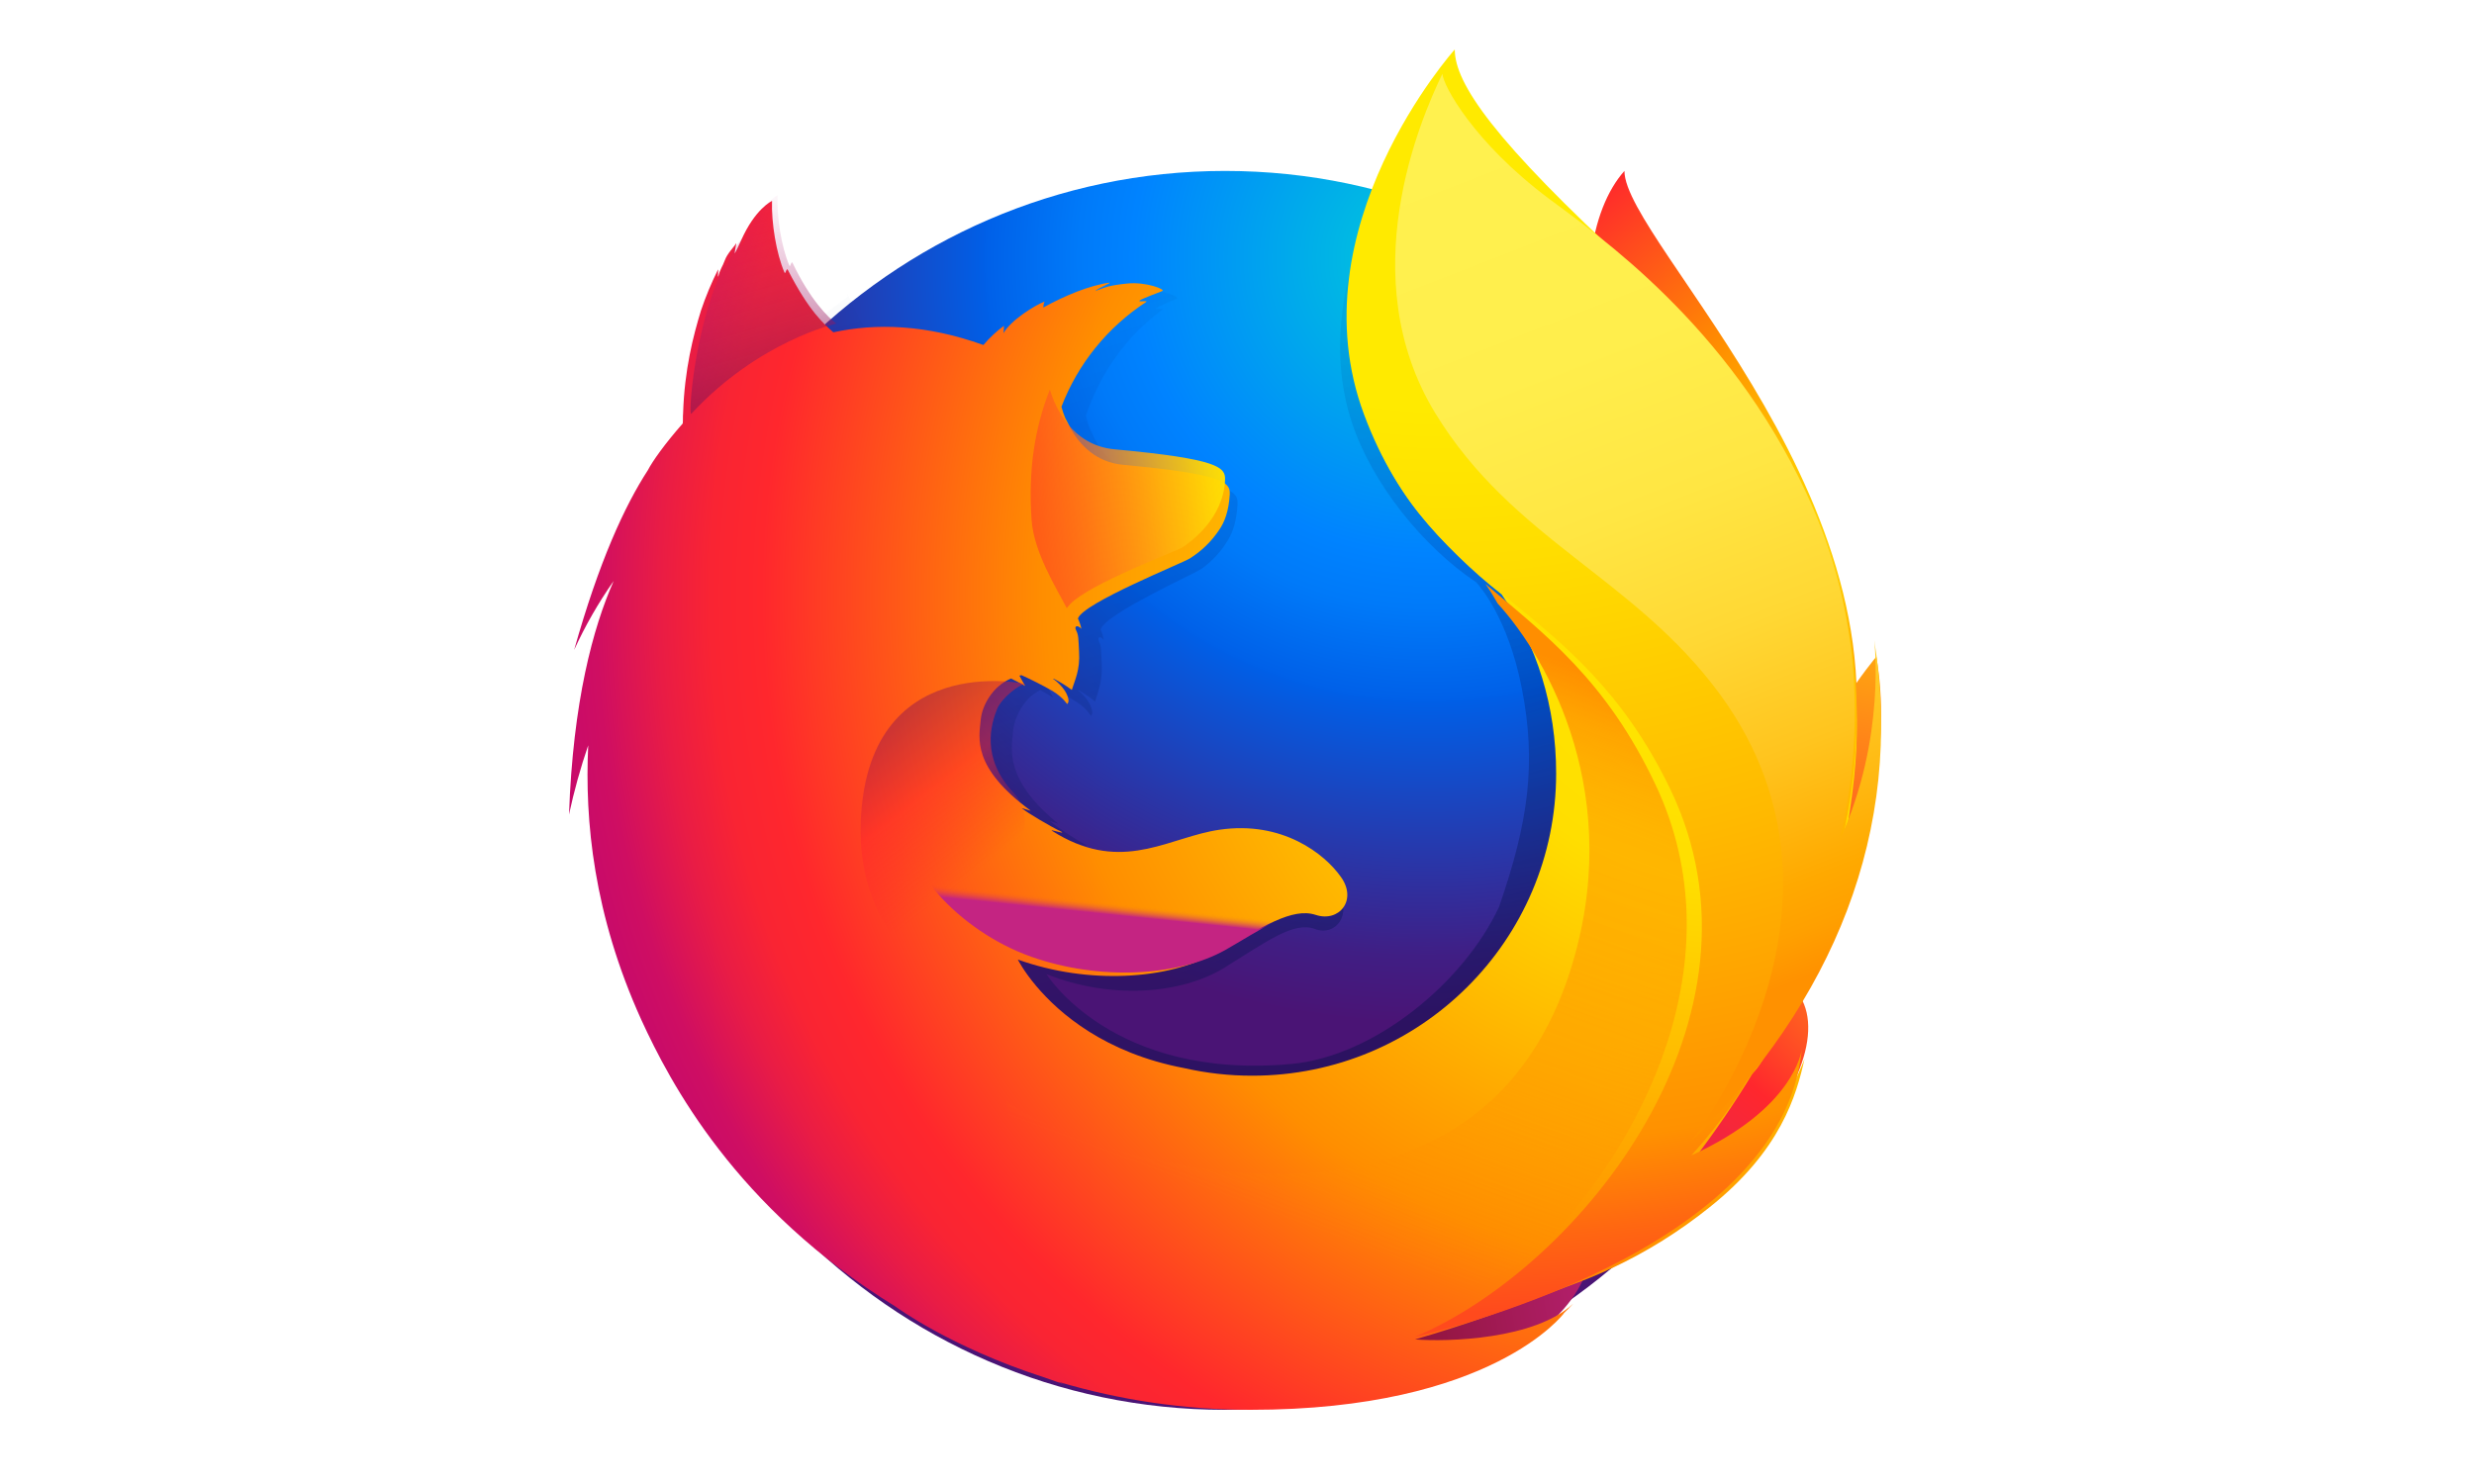
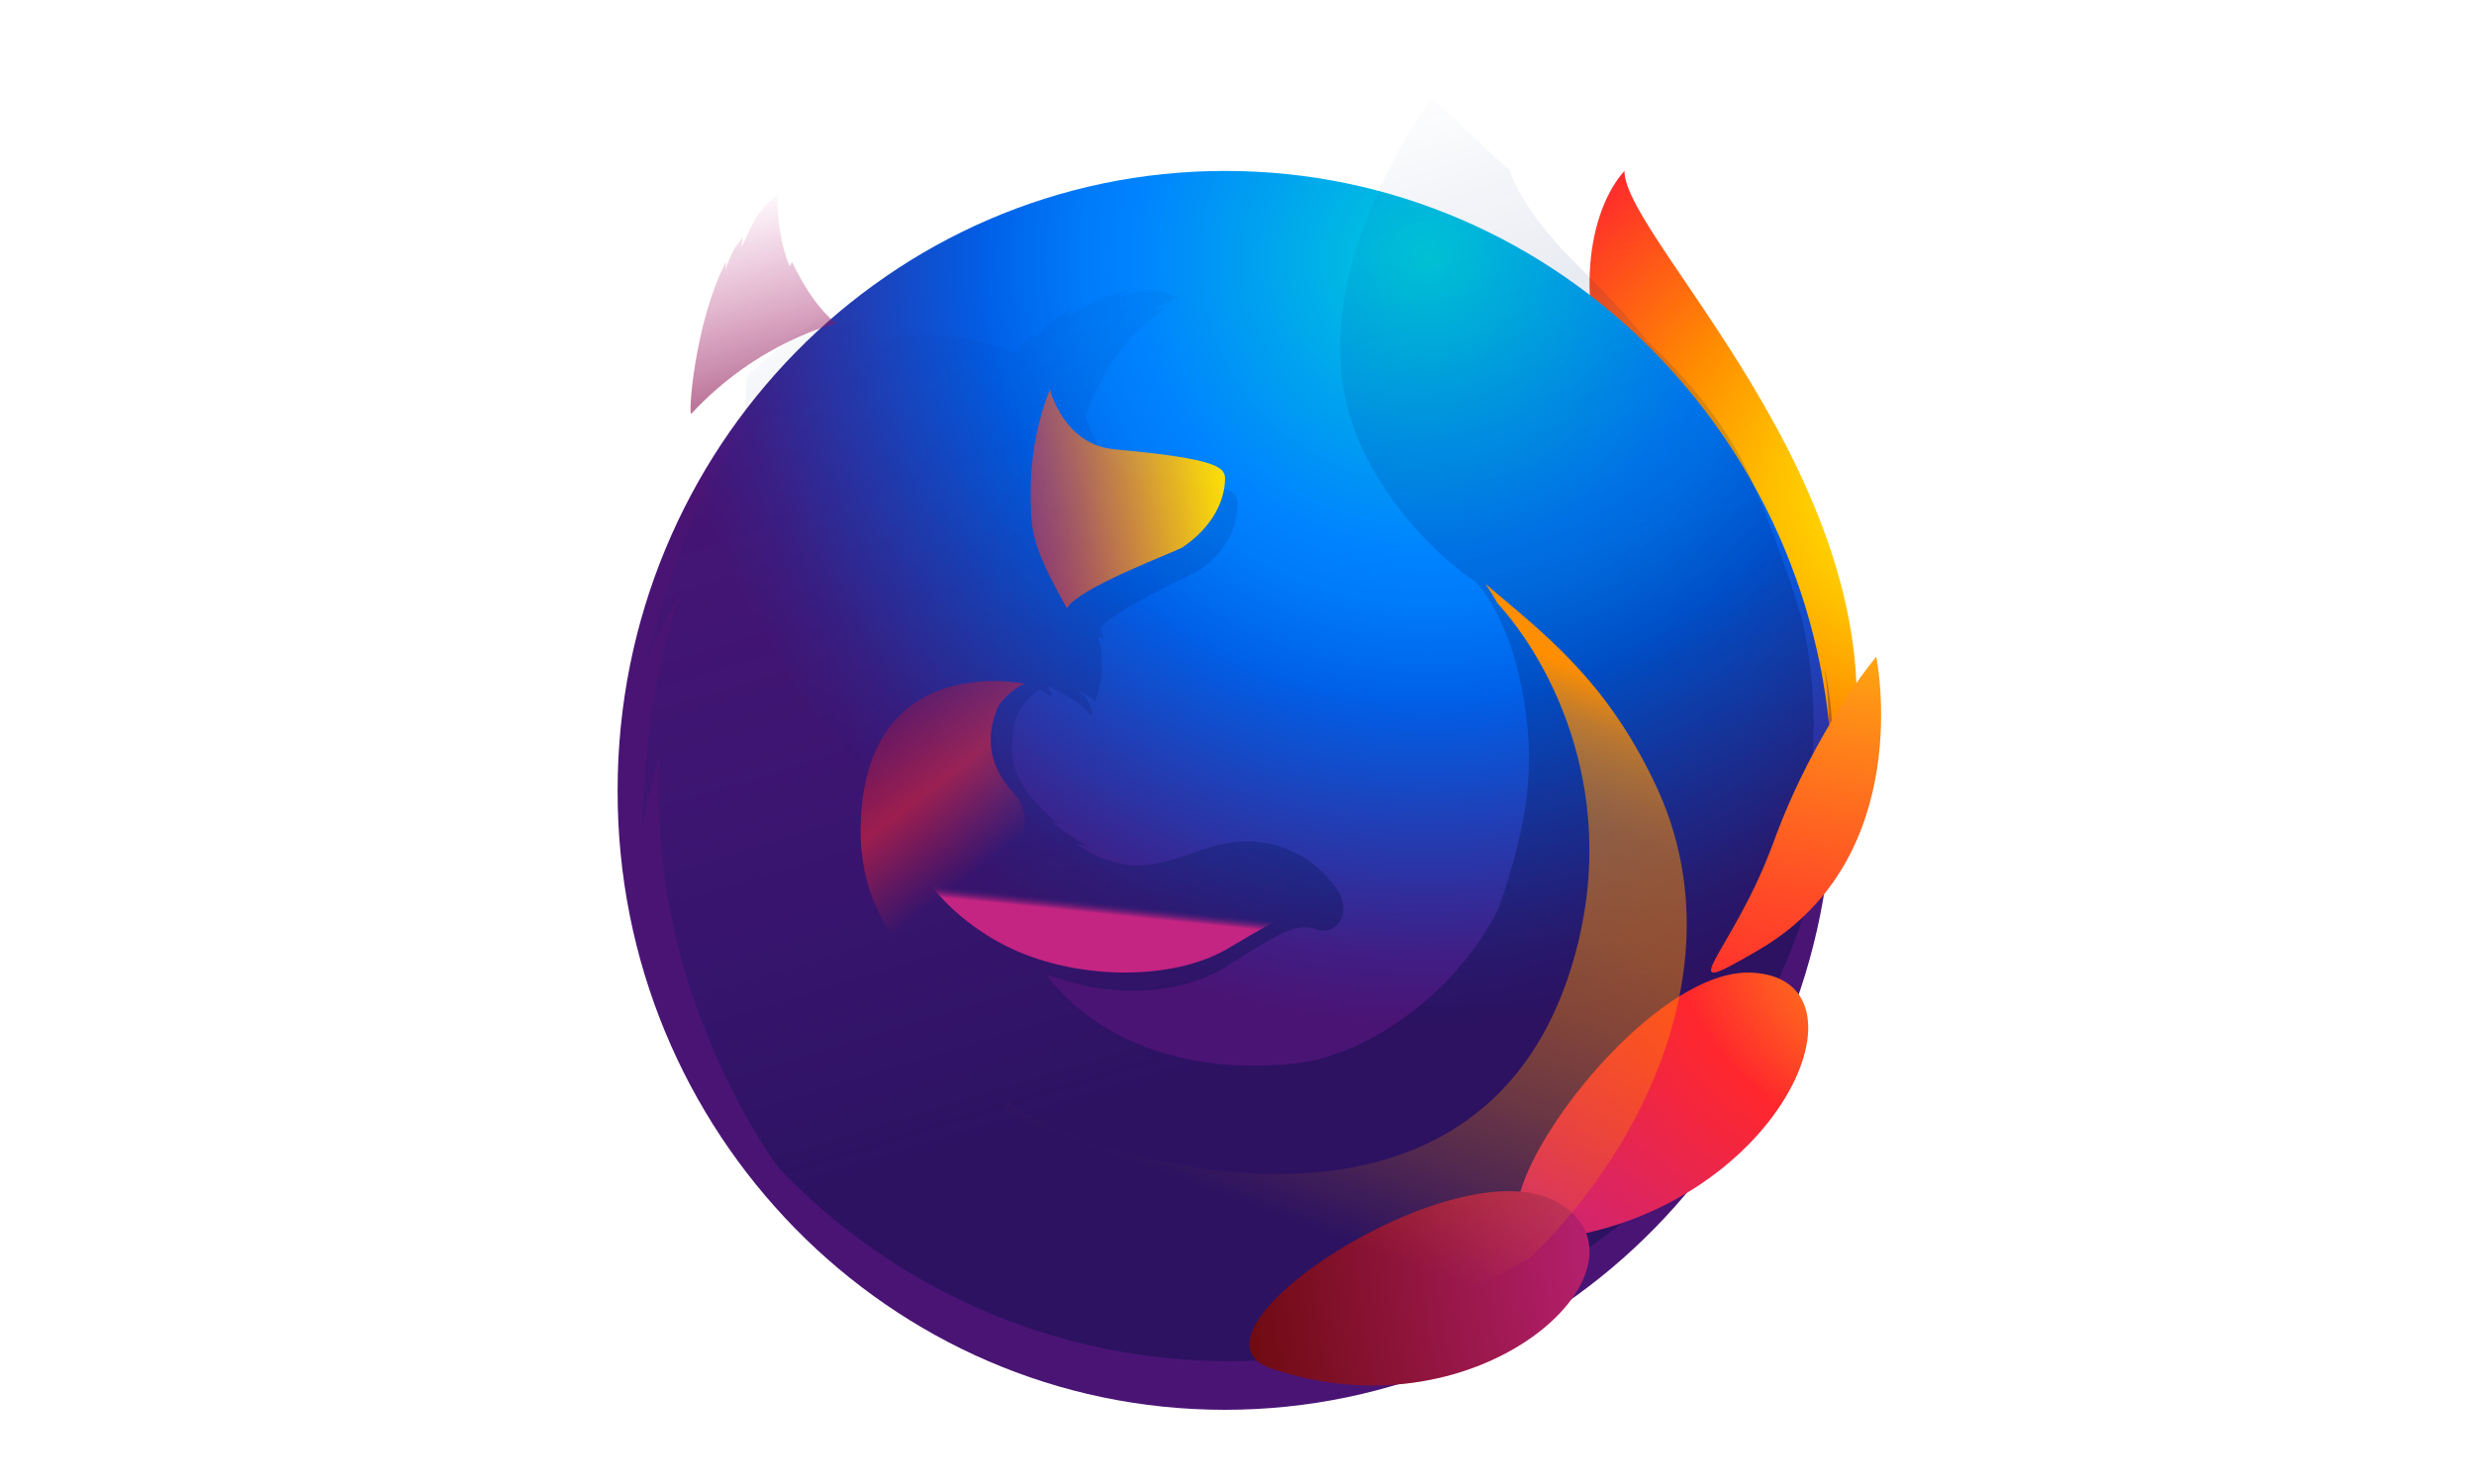
<svg xmlns="http://www.w3.org/2000/svg" width="100px" height="60px" viewBox="0 0 100 60" version="1.1">
  <title>02.Product_01_ProductInfo_Browsers_Firefox</title>
  <desc>Created with Sketch.</desc>
  <defs>
    <radialGradient cx="102.393%" cy="41.306%" fx="102.393%" fy="41.306%" r="183.489%" gradientTransform="translate(1.024,0.413),scale(1,0.379),rotate(2.163),translate(-1.024,-0.413)" id="radialGradient-1">
      <stop stop-color="#FFEA00" offset="4%" />
      <stop stop-color="#FFDE00" offset="12%" />
      <stop stop-color="#FFBF00" offset="25%" />
      <stop stop-color="#FF8E00" offset="43%" />
      <stop stop-color="#FF272D" offset="77%" />
      <stop stop-color="#E0255A" offset="87%" />
      <stop stop-color="#CC2477" offset="95%" />
      <stop stop-color="#C42482" offset="100%" />
    </radialGradient>
    <radialGradient cx="66.595%" cy="7.395%" fx="66.595%" fy="7.395%" r="109.68%" gradientTransform="translate(0.666,0.074),scale(1,0.98),translate(-0.666,-0.074)" id="radialGradient-2">
      <stop stop-color="#00CCDA" offset="0%" />
      <stop stop-color="#0083FF" offset="22%" />
      <stop stop-color="#007AF9" offset="26%" />
      <stop stop-color="#0060E8" offset="33%" />
      <stop stop-color="#005FE7" offset="33%" />
      <stop stop-color="#2639AD" offset="44%" />
      <stop stop-color="#401E84" offset="52%" />
      <stop stop-color="#4A1475" offset="57%" />
    </radialGradient>
    <linearGradient x1="56.518%" y1="75.222%" x2="36.81%" y2="6.806%" id="linearGradient-3">
      <stop stop-color="#000F43" stop-opacity="0.4" offset="0%" />
      <stop stop-color="#001962" stop-opacity="0.17" offset="48%" />
      <stop stop-color="#002079" stop-opacity="0" offset="100%" />
    </linearGradient>
    <radialGradient cx="132.809%" cy="-12.581%" fx="132.809%" fy="-12.581%" r="173.156%" gradientTransform="translate(1.328,-0.126),scale(0.917,1),rotate(5.577),translate(-1.328,0.126)" id="radialGradient-4">
      <stop stop-color="#FFEA00" offset="0%" />
      <stop stop-color="#FF272D" offset="50%" />
      <stop stop-color="#C42482" offset="100%" />
    </radialGradient>
    <radialGradient cx="109.772%" cy="-44.428%" fx="109.772%" fy="-44.428%" r="454.223%" gradientTransform="translate(1.098,-0.444),scale(1,0.538),rotate(5.648),translate(-1.098,0.444)" id="radialGradient-5">
      <stop stop-color="#FFE900" offset="0%" />
      <stop stop-color="#FFAF0E" offset="16%" />
      <stop stop-color="#FF7A1B" offset="32%" />
      <stop stop-color="#FF4E26" offset="47%" />
      <stop stop-color="#FF2C2E" offset="62%" />
      <stop stop-color="#FF1434" offset="76%" />
      <stop stop-color="#FF0538" offset="89%" />
      <stop stop-color="#FF0039" offset="100%" />
    </radialGradient>
    <radialGradient cx="199.719%" cy="15.198%" fx="199.719%" fy="15.198%" r="352.894%" gradientTransform="translate(1.997,0.152),scale(0.571,1),rotate(6.015),translate(-1.997,-0.152)" id="radialGradient-6">
      <stop stop-color="#FF272D" offset="0%" />
      <stop stop-color="#C42482" offset="50%" />
      <stop stop-color="#620700" offset="99%" />
    </radialGradient>
    <radialGradient cx="90.292%" cy="39.18%" fx="90.292%" fy="39.18%" r="99.113%" gradientTransform="translate(0.903,0.392),scale(1,0.964),rotate(-4.061),scale(1,0.992),translate(-0.903,-0.392)" id="radialGradient-7">
      <stop stop-color="#FFEA00" offset="0%" />
      <stop stop-color="#FFDE00" offset="23%" />
      <stop stop-color="#FFBF00" offset="36%" />
      <stop stop-color="#FF8E00" offset="54%" />
      <stop stop-color="#FF272D" offset="76%" />
      <stop stop-color="#F92433" offset="80%" />
      <stop stop-color="#E91C45" offset="84%" />
      <stop stop-color="#CF0E62" offset="89%" />
      <stop stop-color="#B5007F" offset="100%" />
    </radialGradient>
    <radialGradient cx="24.953%" cy="0.138%" fx="24.953%" fy="0.138%" r="249.804%" gradientTransform="translate(0.25,0.001),scale(1,0.396),translate(-0.25,-0.001)" id="radialGradient-8">
      <stop stop-color="#FFEA00" offset="28%" />
      <stop stop-color="#FFDD00" offset="40%" />
      <stop stop-color="#FFBA00" offset="63%" />
      <stop stop-color="#FF9100" offset="86%" />
      <stop stop-color="#FF6711" offset="93%" />
      <stop stop-color="#FF4A1D" offset="99%" />
    </radialGradient>
    <linearGradient x1="-103.84%" y1="80.304%" x2="104.749%" y2="44.915%" id="linearGradient-9">
      <stop stop-color="#C42482" stop-opacity="0.5" offset="0%" />
      <stop stop-color="#FF272D" stop-opacity="0.5" offset="47%" />
      <stop stop-color="#FF2C2C" stop-opacity="0.51" offset="49%" />
      <stop stop-color="#FF7A1A" stop-opacity="0.72" offset="68%" />
      <stop stop-color="#FFB20D" stop-opacity="0.87" offset="83%" />
      <stop stop-color="#FFD605" stop-opacity="0.96" offset="94%" />
      <stop stop-color="#FFE302" offset="100%" />
    </linearGradient>
    <linearGradient x1="53.384%" y1="88.421%" x2="36.82%" y2="-1.484%" id="linearGradient-10">
      <stop stop-color="#891551" stop-opacity="0.6" offset="0%" />
      <stop stop-color="#C42482" stop-opacity="0" offset="100%" />
    </linearGradient>
    <linearGradient x1="26.39%" y1="6.174%" x2="48.943%" y2="47.565%" id="linearGradient-11">
      <stop stop-color="#891551" stop-opacity="0.5" offset="1%" />
      <stop stop-color="#FF272D" stop-opacity="0.5" offset="48%" />
      <stop stop-color="#FF272D" stop-opacity="0" offset="100%" />
    </linearGradient>
    <linearGradient x1="47.768%" y1="56.497%" x2="50.266%" y2="47.613%" id="linearGradient-12">
      <stop stop-color="#C42482" offset="0%" />
      <stop stop-color="#C42482" stop-opacity="0.81" offset="8%" />
      <stop stop-color="#C42482" stop-opacity="0.56" offset="21%" />
      <stop stop-color="#C42482" stop-opacity="0.36" offset="33%" />
      <stop stop-color="#C42482" stop-opacity="0.2" offset="45%" />
      <stop stop-color="#C42482" stop-opacity="0.09" offset="56%" />
      <stop stop-color="#C42482" stop-opacity="0.02" offset="67%" />
      <stop stop-color="#C42482" stop-opacity="0" offset="77%" />
    </linearGradient>
    <linearGradient x1="40.978%" y1="1.647%" x2="58.75%" y2="89.461%" id="linearGradient-13">
      <stop stop-color="#FFF14F" offset="0%" />
      <stop stop-color="#FFEE4C" offset="27%" />
      <stop stop-color="#FFE643" offset="45%" />
      <stop stop-color="#FFD834" offset="61%" />
      <stop stop-color="#FFC41E" offset="76%" />
      <stop stop-color="#FFAB02" offset="89%" />
      <stop stop-color="#FFA900" offset="90%" />
      <stop stop-color="#FFA000" offset="95%" />
      <stop stop-color="#FF9100" offset="100%" />
    </linearGradient>
    <linearGradient x1="68.981%" y1="7.158%" x2="43.681%" y2="81.945%" id="linearGradient-14">
      <stop stop-color="#FF8E00" offset="0%" />
      <stop stop-color="#FF8E00" stop-opacity="0.86" offset="4%" />
      <stop stop-color="#FF8E00" stop-opacity="0.73" offset="8%" />
      <stop stop-color="#FF8E00" stop-opacity="0.63" offset="13%" />
      <stop stop-color="#FF8E00" stop-opacity="0.56" offset="18%" />
      <stop stop-color="#FF8E00" stop-opacity="0.51" offset="23%" />
      <stop stop-color="#FF8E00" stop-opacity="0.5" offset="28%" />
      <stop stop-color="#FF8E00" stop-opacity="0.48" offset="39%" />
      <stop stop-color="#FF8E00" stop-opacity="0.42" offset="52%" />
      <stop stop-color="#FF8E00" stop-opacity="0.31" offset="68%" />
      <stop stop-color="#FF8E00" stop-opacity="0.17" offset="84%" />
      <stop stop-color="#FF8E00" stop-opacity="0" offset="100%" />
    </linearGradient>
  </defs>
  <g id="Welcome" stroke="none" stroke-width="1" fill="none" fill-rule="evenodd">
    <g id="Desktop-HD_1440" transform="translate(-215, -5463)" fill-rule="nonzero">
      <g id="Supported-Browsers" transform="translate(150, 5398)">
        <g id="Firefox" transform="translate(0, 49)">
          <g transform="translate(65, 16)">
            <path d="M65.66,6.911 C64.277,8.453 63.631,11.924 65.036,15.442 C66.44,18.96 68.591,18.196 69.932,21.784 C71.702,26.518 70.878,32.878 70.878,32.878 C70.878,32.878 73.006,38.774 74.489,32.511 C77.772,20.747 65.66,9.808 65.66,6.911 Z" id="Path" fill="url(#radialGradient-1)" />
            <path d="M49.505,57 C63.077,57 74.071,45.784 74.071,31.955 C74.071,18.127 63.077,6.911 49.518,6.911 C35.959,6.911 24.964,18.124 24.964,31.954 C24.938,45.797 35.946,57 49.505,57 Z" id="_Path_" fill="url(#radialGradient-2)" />
            <path d="M68.607,46.535 C68.072,46.912 67.51,47.251 66.927,47.549 C67.7,46.416 68.413,45.242 69.064,44.034 C69.591,43.452 70.076,42.884 70.467,42.27 C70.659,41.968 70.875,41.596 71.104,41.164 C72.494,38.659 74.028,34.604 74.071,30.44 L74.071,30.43 C74.071,30.327 74.071,30.225 74.071,30.122 C74.078,29.076 73.971,28.033 73.753,27.011 C73.764,27.091 73.773,27.171 73.783,27.251 C73.771,27.189 73.761,27.127 73.747,27.066 C73.768,27.178 73.784,27.289 73.803,27.401 C74.087,29.812 73.885,32.164 72.872,33.898 C72.856,33.924 72.84,33.947 72.824,33.972 C73.349,31.337 73.524,28.427 72.94,25.514 C72.94,25.514 72.707,24.097 70.967,19.797 C69.962,17.323 68.186,15.294 66.615,13.816 C65.237,12.112 63.986,10.971 63.296,10.242 C61.857,8.725 61.253,7.587 61.005,6.845 C60.79,6.737 58.041,4.066 57.825,3.964 C56.625,5.825 52.85,11.646 54.644,17.085 C55.459,19.549 57.516,22.106 59.67,23.542 C59.765,23.65 60.953,24.937 61.516,27.847 C62.099,30.851 61.795,33.195 60.593,36.663 C59.182,39.704 55.567,42.71 52.183,43.018 C44.948,43.675 42.299,39.385 42.299,39.385 C44.884,40.419 47.743,40.202 49.481,39.131 C51.233,38.047 52.293,37.244 53.153,37.561 C53.999,37.875 54.677,36.958 54.069,36.009 C53.112,34.536 51.368,33.777 49.639,34.081 C47.885,34.366 46.279,35.754 43.98,34.409 C43.832,34.323 43.688,34.229 43.549,34.127 C43.398,34.028 44.042,34.279 43.892,34.165 C43.445,33.923 42.653,33.393 42.448,33.205 C42.413,33.173 42.794,33.326 42.76,33.295 C40.612,31.526 40.88,30.33 40.947,29.581 C41.003,28.981 41.394,28.213 42.049,27.901 C42.367,28.074 42.565,28.206 42.565,28.206 C42.565,28.206 42.429,27.927 42.356,27.783 C42.382,27.772 42.406,27.775 42.432,27.764 C42.692,27.89 43.269,28.216 43.571,28.416 C43.965,28.695 44.091,28.942 44.091,28.942 C44.091,28.942 44.195,28.886 44.118,28.642 C44.09,28.542 43.97,28.226 43.579,27.907 L43.604,27.907 C43.838,28.04 44.059,28.194 44.266,28.367 C44.378,27.966 44.575,27.547 44.531,26.799 C44.504,26.273 44.517,26.137 44.424,25.934 C44.341,25.759 44.47,25.691 44.614,25.872 C44.59,25.73 44.549,25.592 44.491,25.46 L44.491,25.446 C44.671,24.819 48.299,23.188 48.565,22.998 C48.998,22.691 49.362,22.295 49.632,21.837 C49.834,21.515 49.986,21.065 50.022,20.38 C50.043,19.887 49.813,19.558 46.144,19.174 C45.14,19.075 44.552,18.348 44.218,17.677 C44.157,17.533 44.095,17.402 44.032,17.271 C43.973,17.118 43.925,16.961 43.89,16.801 C44.489,15.078 45.497,13.62 46.979,12.521 C47.06,12.447 46.656,12.54 46.737,12.465 C46.831,12.379 47.446,12.131 47.562,12.075 C47.704,12.008 46.955,11.69 46.294,11.767 C45.62,11.843 45.477,11.924 45.118,12.076 C45.267,11.927 45.741,11.733 45.63,11.734 C44.905,11.846 44.002,12.267 43.231,12.745 C43.23,12.662 43.245,12.58 43.277,12.503 C42.918,12.655 42.035,13.272 41.779,13.794 C41.79,13.694 41.795,13.593 41.793,13.493 C41.52,13.721 41.273,13.98 41.057,14.264 L41.044,14.276 C38.959,13.436 37.125,13.383 35.573,13.759 C35.233,13.417 35.068,13.667 34.295,11.969 C34.243,11.867 34.335,12.07 34.295,11.969 C34.168,11.64 34.373,12.408 34.295,11.969 C32.996,12.994 31.287,14.156 30.466,14.976 C30.456,15.008 31.423,14.703 30.466,14.976 C30.131,15.072 30.153,15.271 30.103,17.068 C30.09,17.205 30.103,17.357 30.09,17.48 C29.435,18.317 28.988,19.022 28.819,19.388 C27.972,20.849 27.038,23.127 26.133,26.729 C26.532,25.753 27.014,24.812 27.572,23.917 C26.819,25.828 26.091,28.831 25.946,33.455 C26.128,32.502 26.362,31.561 26.646,30.633 C26.468,34.469 27.129,38.298 28.584,41.852 C29.104,43.125 29.965,45.058 31.429,47.175 C36.036,52.023 42.531,55.036 49.723,55.036 C57.232,55.036 63.974,51.751 68.607,46.535 Z" id="Path" fill="url(#linearGradient-3)" />
-             <path d="M62.611,50.109 C71.924,49.038 76.048,39.51 70.752,39.323 C65.97,39.169 58.202,50.614 62.611,50.109 Z" id="Path" fill="url(#radialGradient-4)" />
+             <path d="M62.611,50.109 C71.924,49.038 76.048,39.51 70.752,39.323 C65.97,39.169 58.202,50.614 62.611,50.109 " id="Path" fill="url(#radialGradient-4)" />
            <path d="M71.106,38.396 C77.507,34.649 75.84,26.554 75.84,26.554 C75.84,26.554 73.368,29.441 71.689,34.043 C70.031,38.602 67.255,40.66 71.106,38.396 Z" id="Path" fill="url(#radialGradient-5)" />
            <path d="M51.374,55.325 C60.008,58.277 67.43,50.99 62.855,48.557 C58.698,46.363 47.275,53.93 51.374,55.325 Z" id="Path" fill="url(#radialGradient-6)" />
-             <path d="M72.043,41.309 C72.255,41.01 72.543,40.054 72.796,39.626 C74.339,37.147 74.35,35.171 74.35,35.125 C75.282,30.492 75.197,28.599 74.624,25.098 C74.162,22.28 72.144,18.244 70.397,16.299 C68.596,14.295 69.865,14.95 68.121,13.487 C66.593,11.799 65.11,10.129 64.303,9.457 C58.472,4.602 58.604,3.571 58.716,3.395 C58.697,3.416 58.669,3.447 58.634,3.487 C58.564,3.213 58.516,2.982 58.516,2.982 C58.516,2.982 55.328,6.156 54.657,11.447 C54.219,14.899 55.517,18.501 57.397,20.802 C58.376,21.995 59.483,23.078 60.697,24.032 L60.697,24.032 C62.118,26.064 62.9,28.57 62.9,31.267 C62.9,38.019 57.399,43.492 50.614,43.492 C49.69,43.493 48.768,43.39 47.866,43.185 C44.665,42.578 42.817,40.969 41.894,39.878 C41.366,39.253 41.142,38.797 41.142,38.797 C44.01,39.82 47.182,39.606 49.11,38.545 C51.054,37.472 52.229,36.677 53.183,36.991 C54.124,37.302 54.873,36.396 54.201,35.457 C53.543,34.519 51.83,33.174 49.287,33.548 C47.341,33.83 45.558,35.205 43.009,33.873 C42.845,33.789 42.685,33.696 42.53,33.595 C42.363,33.496 43.077,33.744 42.91,33.633 C42.414,33.392 41.536,32.868 41.308,32.682 C41.27,32.651 41.693,32.802 41.655,32.771 C39.271,31.02 39.569,29.837 39.642,29.096 C39.701,28.502 40.134,27.741 40.864,27.433 C41.217,27.604 41.436,27.735 41.436,27.735 C41.436,27.735 41.285,27.461 41.204,27.317 C41.233,27.306 41.26,27.309 41.288,27.298 C41.577,27.422 42.215,27.743 42.552,27.942 C42.989,28.218 43.129,28.464 43.129,28.464 C43.129,28.464 43.244,28.408 43.158,28.167 C43.128,28.068 42.995,27.755 42.561,27.439 L42.588,27.439 C42.846,27.57 43.092,27.722 43.323,27.894 C43.445,27.498 43.665,27.084 43.616,26.343 C43.587,25.822 43.601,25.687 43.498,25.486 C43.406,25.313 43.549,25.246 43.709,25.425 C43.682,25.284 43.636,25.146 43.573,25.016 L43.573,25.003 C43.773,24.383 47.798,22.768 48.091,22.58 C48.563,22.285 48.966,21.893 49.275,21.431 C49.499,21.113 49.666,20.666 49.708,19.989 C49.722,19.684 49.628,19.442 48.562,19.209 C47.922,19.071 46.932,18.935 45.406,18.793 C44.293,18.695 43.639,17.976 43.268,17.311 C43.2,17.168 43.132,17.038 43.062,16.909 C42.997,16.759 42.944,16.603 42.904,16.444 C43.57,14.708 44.77,13.226 46.331,12.208 C46.421,12.135 45.973,12.226 46.063,12.152 C46.167,12.068 46.85,11.823 46.978,11.768 C47.136,11.701 46.307,11.387 45.571,11.463 C44.824,11.538 44.666,11.618 44.267,11.769 C44.435,11.622 44.958,11.429 44.835,11.43 C44.03,11.541 43.029,11.958 42.173,12.432 C42.171,12.35 42.189,12.267 42.224,12.192 C41.826,12.343 40.847,12.954 40.562,13.471 C40.574,13.372 40.579,13.272 40.578,13.173 C40.277,13.395 40.004,13.651 39.761,13.936 L39.747,13.948 C37.437,13.117 35.402,13.062 33.683,13.436 C33.306,13.098 32.701,12.588 31.843,10.908 C31.787,10.806 31.754,11.117 31.709,11.019 C31.376,10.249 31.175,8.989 31.206,8.123 C31.206,8.123 30.516,8.436 29.947,9.742 C29.84,9.977 29.773,10.106 29.705,10.236 C29.674,10.273 29.775,9.807 29.761,9.832 C29.662,9.999 29.405,10.232 29.293,10.535 C29.216,10.757 29.106,10.884 29.038,11.163 L29.021,11.189 C29.015,11.107 29.042,10.85 29.021,10.903 C28.754,11.439 28.523,11.993 28.332,12.561 C28.025,13.566 27.667,14.933 27.611,16.713 C27.597,16.848 27.611,16.999 27.597,17.12 C26.87,17.947 26.375,18.647 26.187,19.01 C25.247,20.458 24.211,22.71 23.208,26.276 C23.654,25.301 24.188,24.369 24.804,23.491 C23.969,25.383 23.161,28.355 23,32.931 C23.203,31.984 23.462,31.05 23.776,30.134 C23.631,33.185 23.989,36.969 25.926,41.24 C27.077,43.746 29.725,48.847 36.196,52.826 L36.196,52.826 C36.196,52.826 38.398,54.458 42.181,55.681 C42.46,55.782 42.743,55.881 43.033,55.978 C42.942,55.941 42.854,55.903 42.769,55.866 C45.288,56.617 47.903,56.999 50.533,57 C60.331,57.008 63.22,53.091 63.22,53.091 L63.192,53.112 C63.33,52.982 63.463,52.847 63.591,52.708 C62.045,54.161 58.517,54.257 57.198,54.155 C59.448,53.498 60.928,52.941 63.808,51.843 C64.143,51.719 64.488,51.577 64.841,51.418 C64.88,51.401 64.918,51.383 64.953,51.365 C65.023,51.333 65.093,51.302 65.163,51.269 C66.566,50.61 67.885,49.787 69.093,48.818 C71.984,46.518 72.616,44.277 72.942,42.798 C72.897,42.94 72.753,43.271 72.653,43.484 C71.909,45.07 70.257,46.046 68.464,46.881 C69.317,45.766 70.108,44.606 70.834,43.404 C71.423,42.821 71.603,41.917 72.043,41.309 Z" id="Path" fill="url(#radialGradient-7)" />
-             <path d="M68.365,46.714 C69.541,45.416 70.597,43.932 71.397,42.248 C73.456,37.917 76.641,30.716 74.131,23.196 C72.151,17.252 69.43,14.002 65.977,10.827 C60.368,5.671 58.802,3.369 58.802,2 C58.802,2 52.326,9.224 55.135,16.758 C57.943,24.293 63.695,24.015 67.501,31.879 C71.979,41.131 63.878,51.228 57.181,54.054 C57.591,53.963 72.075,50.683 72.834,42.393 C72.815,42.546 72.488,44.838 68.365,46.714 Z" id="Path" fill="url(#radialGradient-8)" />
            <path d="M49.517,19.401 C49.539,18.896 49.275,18.557 45.044,18.165 C43.304,18.006 42.637,16.419 42.434,15.75 C41.815,17.337 41.559,19.003 41.697,21.019 C41.791,22.339 42.689,23.755 43.119,24.589 C43.119,24.589 43.214,24.467 43.258,24.422 C44.067,23.591 47.454,22.324 47.772,22.144 C48.123,21.923 49.458,20.96 49.517,19.401 Z" id="Path" fill="url(#linearGradient-9)" />
            <path d="M32.035,10.627 C31.981,10.528 31.948,10.833 31.905,10.737 C31.583,9.981 31.387,8.757 31.433,7.893 C31.433,7.893 30.767,8.2 30.216,9.482 C30.113,9.712 30.047,9.84 29.982,9.967 C29.951,10.004 30.05,9.546 30.036,9.571 C29.94,9.735 29.692,9.964 29.585,10.248 C29.495,10.48 29.403,10.604 29.335,10.892 C29.314,10.97 29.356,10.546 29.338,10.597 C28.054,13.1 27.808,16.891 27.944,16.727 C30.675,13.781 33.804,13.082 33.804,13.082 C33.471,12.835 32.747,12.119 32.034,10.627 L32.035,10.627 Z" id="Path" fill="url(#linearGradient-10)" />
            <path d="M43.062,42.631 C39.112,40.966 34.62,38.618 34.79,33.284 C35.022,26.259 41.428,27.647 41.428,27.647 C41.186,27.703 40.54,28.159 40.311,28.644 C40.069,29.249 39.627,30.617 40.965,32.05 C43.066,34.297 36.648,37.383 46.554,43.211 C46.804,43.345 44.232,43.131 43.063,42.631 L43.062,42.631 Z" id="Path" fill="url(#linearGradient-11)" />
            <path d="M41.692,38.685 C44.428,39.652 47.612,39.482 49.523,38.412 C50.8,37.69 52.438,36.533 53.446,36.818 C52.573,36.468 51.912,36.304 51.117,36.264 C50.982,36.264 50.819,36.264 50.674,36.246 C50.383,36.245 50.092,36.261 49.803,36.295 C49.31,36.341 48.765,36.656 48.268,36.605 C48.241,36.605 48.75,36.394 48.708,36.403 C48.445,36.459 48.16,36.471 47.858,36.509 C47.666,36.53 47.501,36.555 47.311,36.565 C41.612,37.056 36.798,33.429 36.798,33.429 C36.389,34.834 38.633,37.604 41.696,38.687 L41.692,38.685 Z" id="Path" fill="url(#linearGradient-12)" />
-             <path d="M68.317,46.196 C74.075,40.518 76.988,33.616 75.757,25.876 C75.757,25.876 76.249,29.846 74.383,33.906 C75.28,29.942 75.384,25.016 73.001,19.915 C69.824,13.106 64.598,9.523 62.602,8.028 C59.579,5.764 58.326,3.458 58.303,2.982 C57.399,4.841 54.668,11.21 58.009,16.696 C61.14,21.835 66.073,23.358 69.525,28.077 C75.887,36.759 68.317,46.196 68.317,46.196 Z" id="Path" fill="url(#linearGradient-13)" />
            <path d="M66.925,31.744 C64.918,27.481 62.413,25.622 60.041,23.607 C60.316,24.004 60.384,24.144 60.537,24.401 C62.624,26.686 65.701,32.26 63.467,39.258 C59.262,52.429 42.444,46.227 40.679,44.485 C41.392,52.108 53.807,55.755 61.894,50.815 C66.495,46.337 70.216,38.73 66.925,31.744 Z" id="Path" fill="url(#linearGradient-14)" />
          </g>
        </g>
      </g>
    </g>
  </g>
</svg>